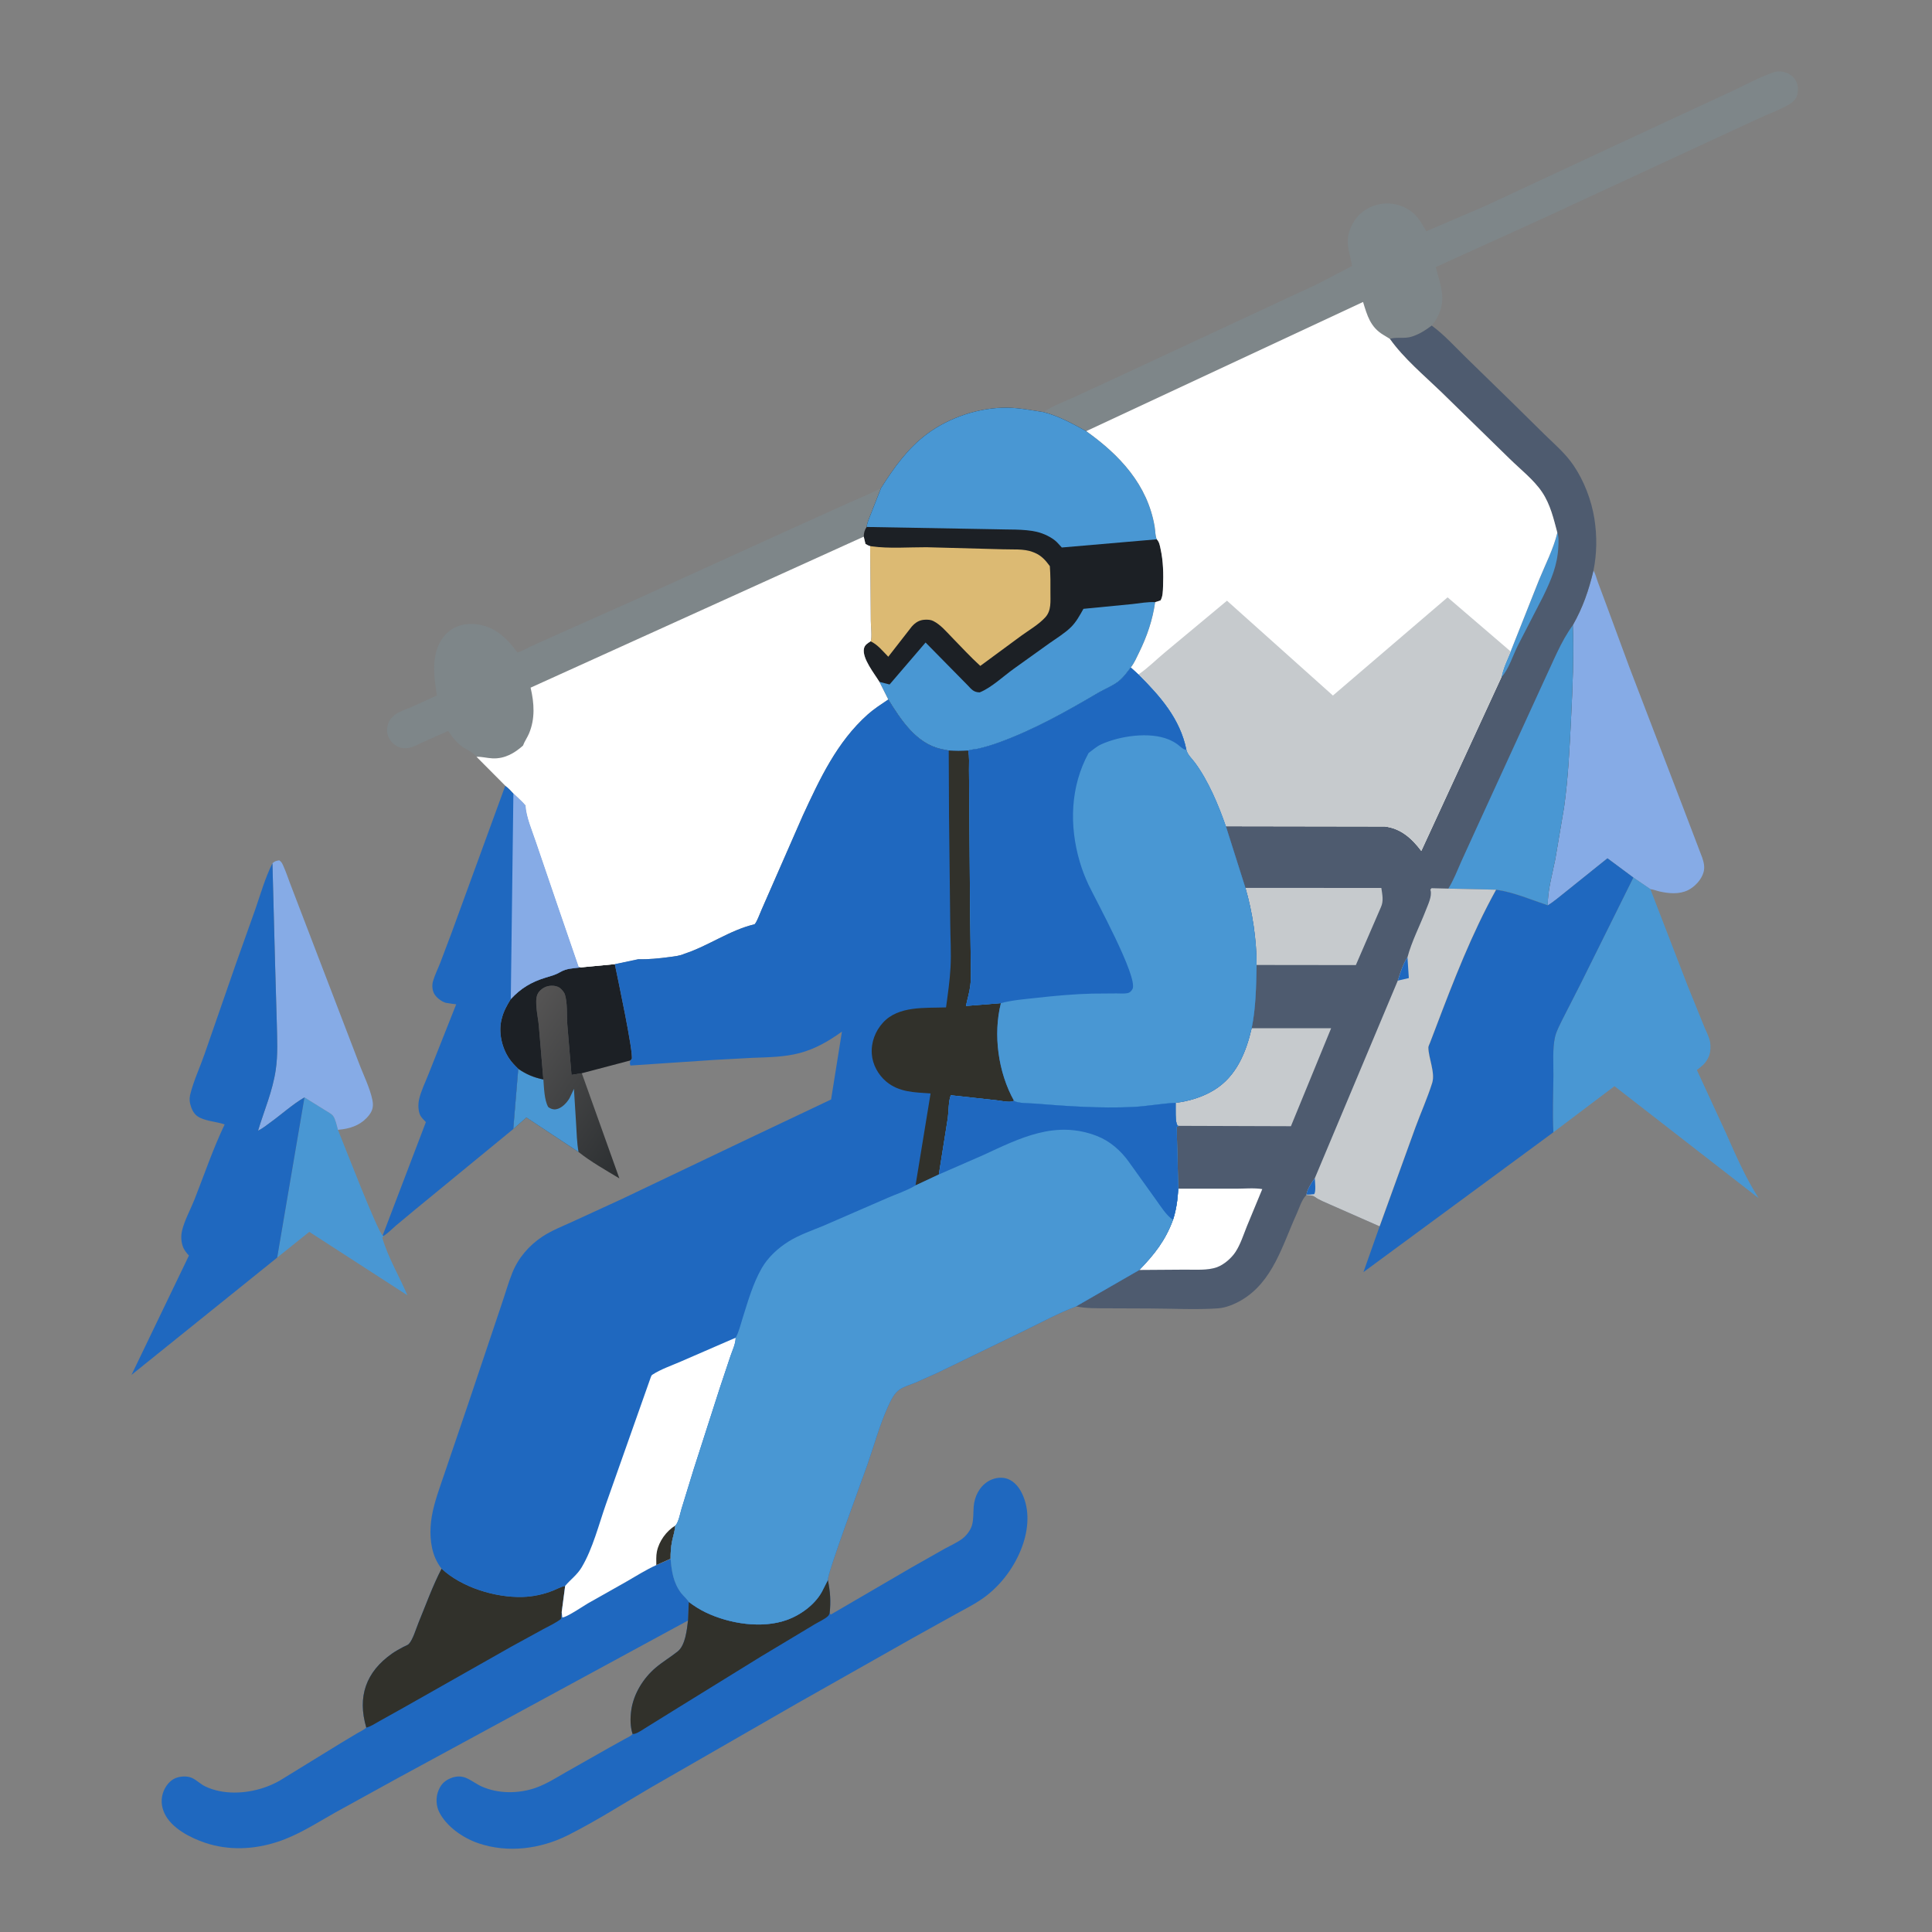
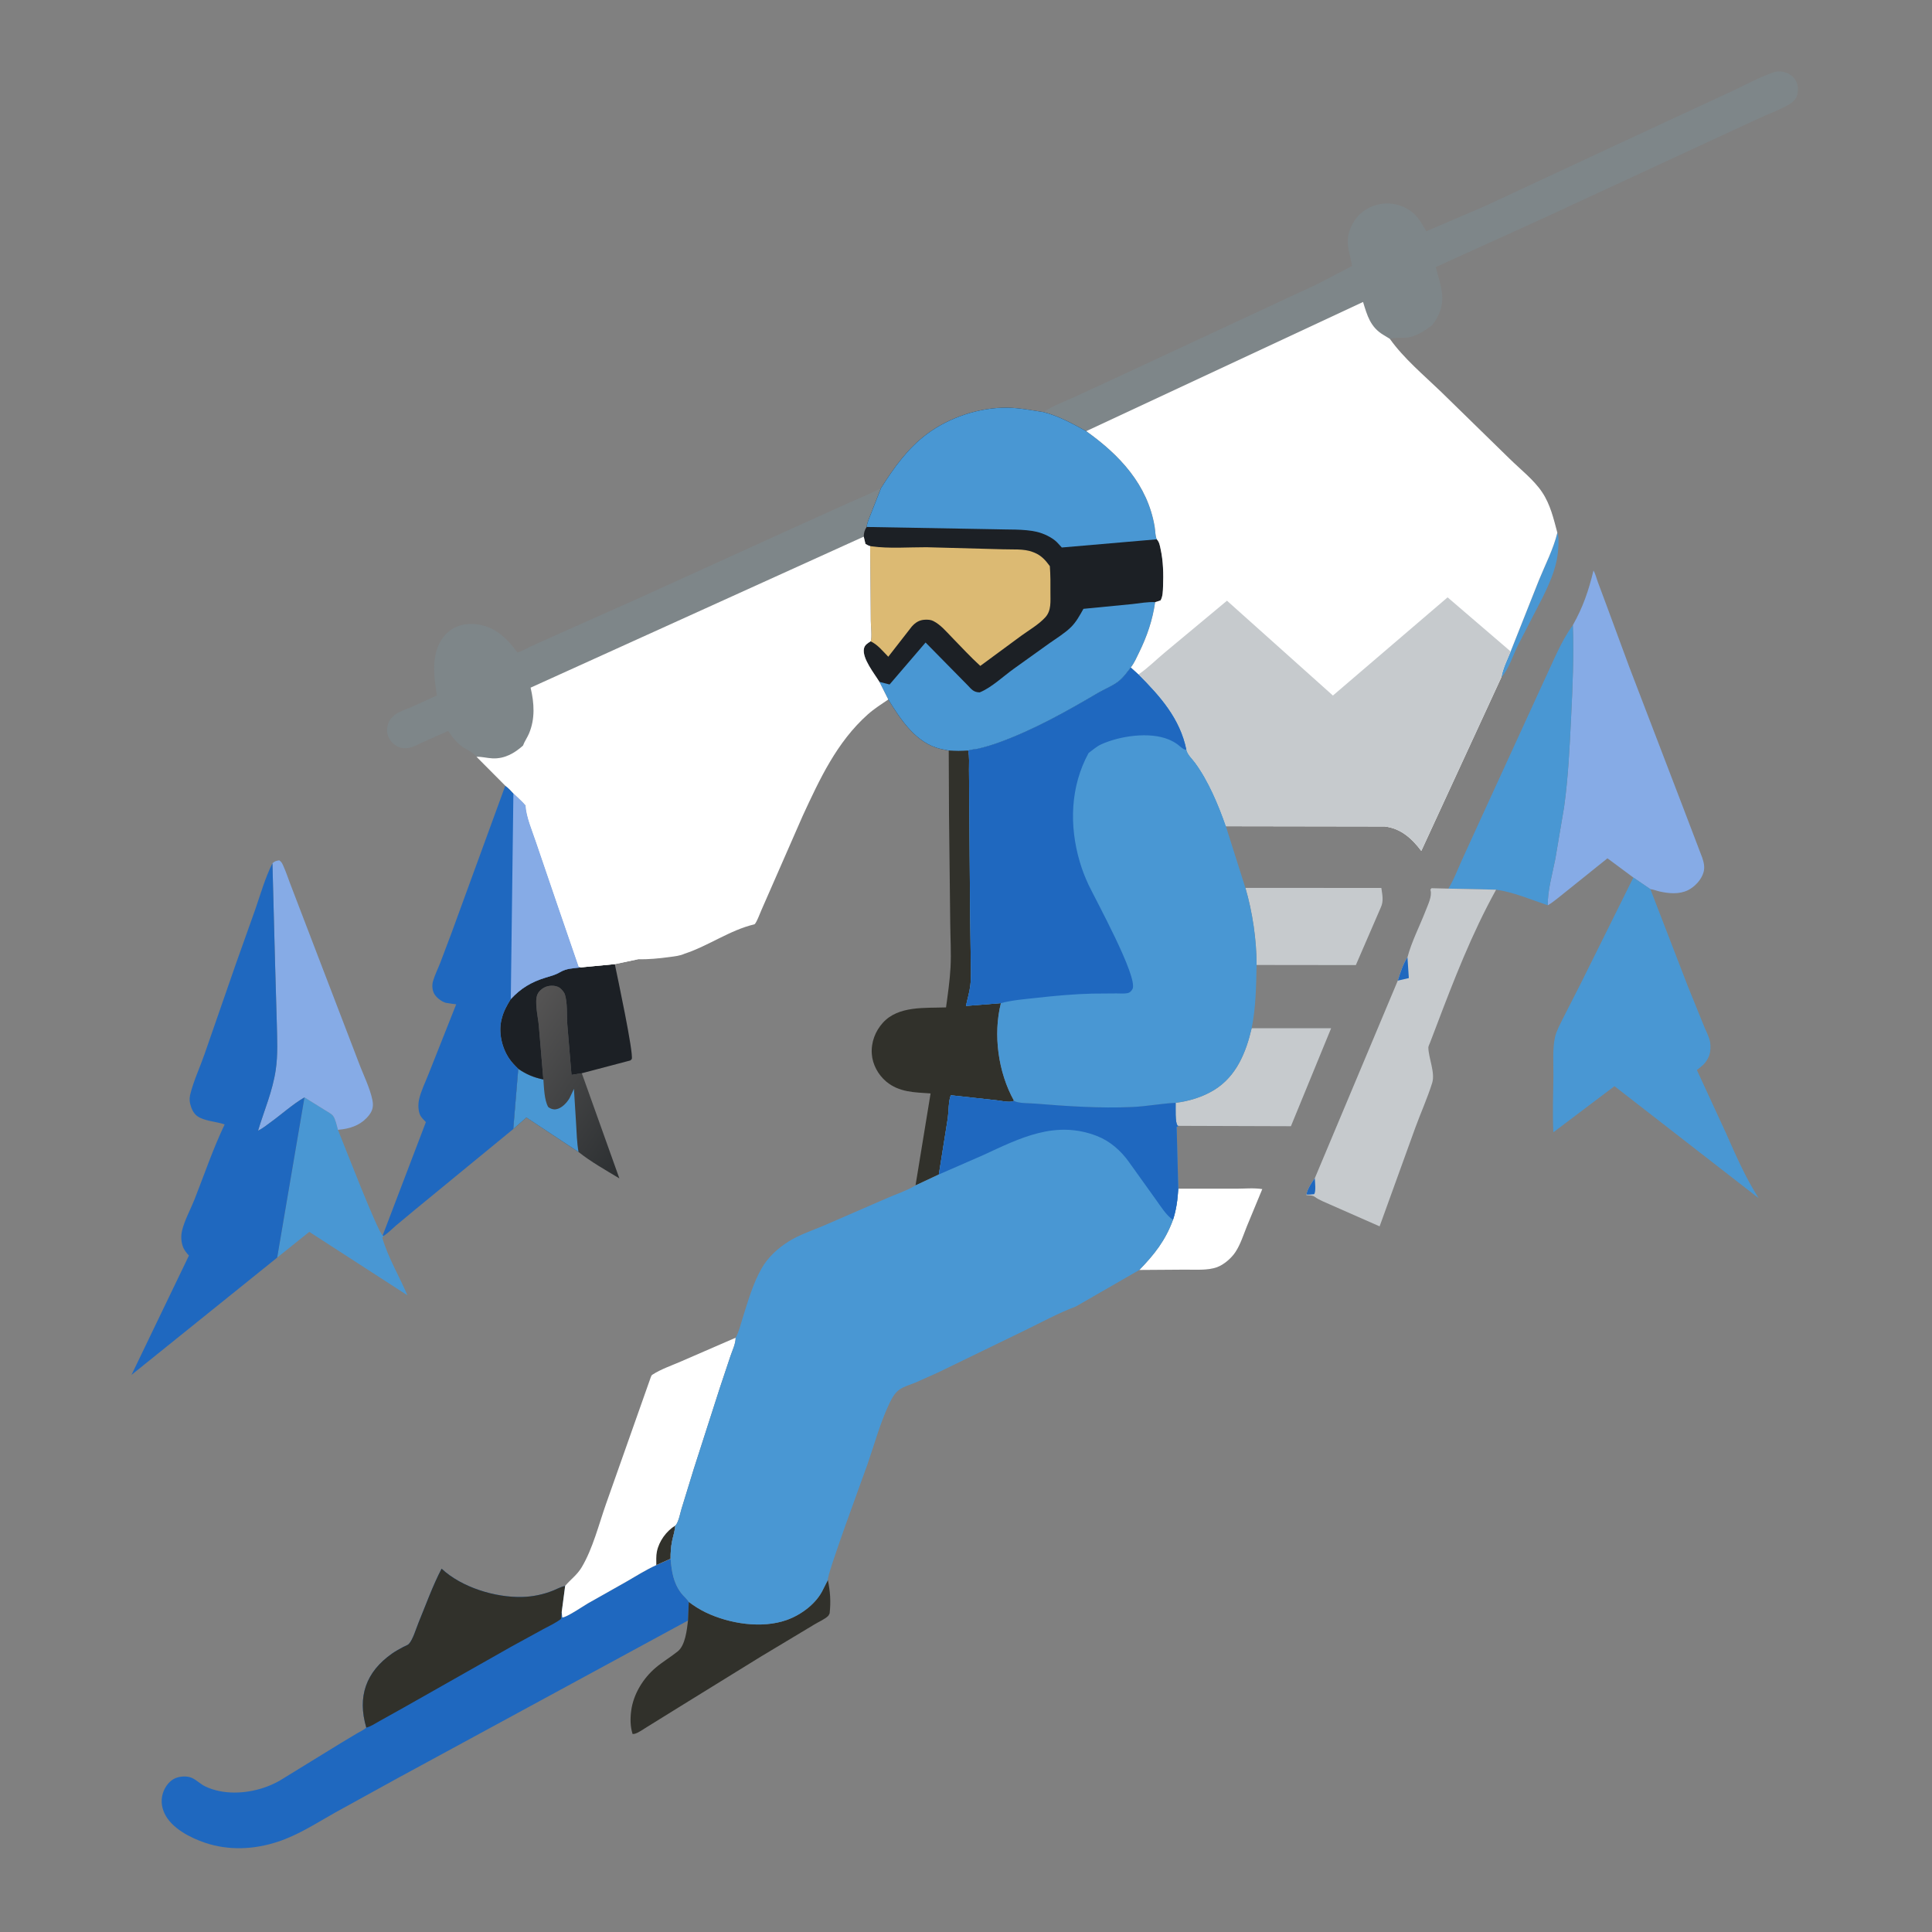
<svg xmlns="http://www.w3.org/2000/svg" id="e2KBRSu13Pk1" viewBox="0 0 1024 1024" shape-rendering="geometricPrecision" text-rendering="geometricPrecision">
  <rect x="0" y="0" width="1024" height="1024" fill="#808080" stroke="none" />
  <defs>
    <linearGradient id="e2KBRSu13Pk3-fill" x1="343.846" y1="595.422" x2="271.847" y2="547.079" spreadMethod="pad" gradientUnits="userSpaceOnUse" gradientTransform="translate(0 0)">
      <stop id="e2KBRSu13Pk3-fill-0" offset="0%" stop-color="#2d3032" />
      <stop id="e2KBRSu13Pk3-fill-1" offset="100%" stop-color="#555454" />
    </linearGradient>
  </defs>
  <path d="M0,0h1024v1024h-1024L0,0Z" fill="none" />
  <path d="M287.995,572.144l-2.424-28.713c-.376-4.212-2.395-12.555-.688-16.444.88-2.004,3.241-3.729,5.33-4.256c2.072-.523,4.931-.376,6.673,1.01.707.563,2.061,2.119,2.374,2.959c1.624,4.362,1.087,11.799,1.448,16.55l2.195,26.466l5.464-.874l19.911,55.733c-7.124-4.32-15.172-8.803-21.645-14l-27.626-18.293-6.98,6.142l2.663-31.918c4.371,2.962,8.105,4.539,13.305,5.638Z" fill="url(#e2KBRSu13Pk3-fill)" />
  <path d="M274.69,566.506c4.371,2.962,8.105,4.539,13.305,5.638.347,4.272.447,10.866,2.574,14.606c1.21.933,2.605,1.423,4.142,1.183c2.991-.468,5.743-3.439,7.178-5.933l2.311-4.885l1.133,18.24c.322,5.065.405,10.216,1.3,15.22l-27.626-18.293-6.98,6.142l2.663-31.918Z" fill="#4997d3" />
  <path d="M307.828,512.733l18.035-1.719c1.38,6.676,10.024,47.108,8.981,50.33l-.727.713-25.75,6.785-5.464.874-2.195-26.466c-.361-4.751.176-12.188-1.448-16.55-.313-.84-1.667-2.396-2.374-2.959-1.742-1.386-4.601-1.533-6.673-1.01-2.089.527-4.45,2.252-5.33,4.256-1.707,3.889.312,12.232.688,16.444l2.424,28.713c-5.2-1.099-8.934-2.676-13.305-5.638-1.8-1.741-3.525-3.506-4.918-5.6-3.747-5.627-5.59-13.561-4.014-20.275l.16-.631c.968-3.943,2.7-7.034,4.818-10.465c5.408-5.783,10.852-9.043,18.364-11.351c2.632-.809,5.17-1.412,7.565-2.825c3.73-2.201,7.02-2.062,11.163-2.626Z" fill="#1c2025" />
  <path d="M161.38,581.633l11.18,6.944c1.219.772,3.158,1.76,4.022,2.918c1.261,1.689,1.951,5.314,2.578,7.415c3.063,7.549,21.201,54.491,23.671,55.882l.484.292-.699.916c2.997,10.408,9.075,20.542,13.331,30.542l-52.028-33.639-17.016,13.661l14.477-84.931Z" fill="#4997d3" />
  <path d="M144.398,457.532c1.218-1.108,2.047-1.283,3.602-1.539c1.165.741,1.543,1.565,2.094,2.776c1.668,3.672,2.902,7.624,4.391,11.381l13.784,35.981l21.83,56.929c2.334,6.327,5.969,13.465,7.285,20.013.61,3.04.217,5.32-1.624,7.776-3.519,4.696-8.604,6.943-14.316,7.712l-1.329.142c-.631.063-.353.007-.955.207-.627-2.101-1.317-5.726-2.578-7.415-.864-1.158-2.803-2.146-4.022-2.918l-11.18-6.944c-6.349,3.704-12.179,9.035-18.169,13.353-2.059,1.484-4.13,3.217-6.441,4.287c3.303-10.91,7.681-20.786,9.374-32.22c1.204-8.129.75-16.476.567-24.665l-.934-32.376-1.379-52.48Z" fill="#86abe6" />
  <path d="M844.586,302.344c1.125,2.045,1.579,4.223,2.39,6.385l4.321,11.583L863.545,353.5l28.544,74.508l10.148,26.623c.868,2.601,1.42,5.014.67,7.703-1.1,3.939-4.681,7.76-8.338,9.53-4.605,2.228-9.975,1.725-14.811.672-1.673-.365-3.33-1.095-5.02-1.265l-9.029-6.16-13.728-10.192L830,472.571c-3.121,2.403-6.257,5.25-9.628,7.258-.214-7.635,2.495-16.86,3.956-24.434l4.666-27.568c2.188-15.601,2.923-31.361,3.697-47.08.802-16.296,1.563-33.069.942-49.372c5.441-9.689,8.368-18.314,10.953-29.031Z" fill="#86abe6" />
  <path d="M466.95,258.686l-5.127,13.075c-.886,2.329-2.213,5.052-2.469,7.543-1.146,1.711-1.48,3.079-1.551,5.123l-176.58,80.049c1.936,8.127,2.476,16.475-.852,24.328-.923,2.179-2.377,4.169-3.171,6.374-4.572,4.105-9.787,7.046-16.108,6.776-2.869-.123-5.661-.946-8.525-.834-1.891-2.581-5.832-3.884-8.377-5.976-1.668-1.371-3.178-2.939-4.484-4.658-.353-.466-1.835-2.893-2.188-3.063-.161-.077-.329.139-.493.209l-12.764,5.696c-2.281,1.049-4.822,2.481-7.261,3.017-1.394.306-3.041.351-4.44.02-2.493-.59-4.948-2.623-6.197-4.819-1.382-2.429-1.505-5.124-.682-7.78.617-1.99,1.961-3.568,3.57-4.852c2.216-1.767,5.554-2.785,8.155-3.884l14.151-6.427c-.947-6.293-1.935-12.744-1.157-19.105.765-6.249,3.22-11.652,8.35-15.475c4.114-3.066,9.766-3.84,14.75-3.019c9.384,1.545,15.367,7.491,20.733,14.839c2.528-.775,4.986-2.233,7.395-3.355l13.041-5.887l43.446-19.351l81.117-36.898l31.1-14.046c5.564-2.506,11.247-4.708,16.618-7.62Z" fill="#7e8689" />
  <path d="M865.709,465.111l9.029,6.16l19.777,51.265l8.614,21.27c1.029,2.55,2.887,5.978,3.284,8.677.31,2.106.246,4.89-.498,6.901-1.052,2.843-2.604,4.695-4.966,6.516l-1.565,1.223l15.388,33.37c5.205,11.752,10.394,23.729,17.342,34.559L855.706,575.69L823.33,600.129c-.508-9.897-.099-19.97.011-29.879.072-6.494-.561-14.117.831-20.473.718-3.279,2.62-6.664,4.071-9.683l9.772-19.182l27.694-55.801Z" fill="#4997d3" />
  <path d="M144.398,457.532l1.379,52.48.934,32.376c.183,8.189.637,16.536-.567,24.665-1.693,11.434-6.071,21.31-9.374,32.22c2.311-1.07,4.382-2.803,6.441-4.287c5.99-4.318,11.82-9.649,18.169-13.353l-14.477,84.931L69.701,728.71l30.435-63.224c-1.435-1.586-2.665-3.072-3.333-5.148-.834-2.59-.931-5.451-.306-8.088c1.291-5.45,4.532-11.276,6.606-16.546c5.189-13.194,9.841-26.927,15.959-39.715-4.163-1.487-8.839-1.615-12.909-3.487-2.632-1.211-3.939-3.15-4.89-5.849-.827-2.347-.978-4.391-.376-6.805c1.768-7.092,5.102-14.172,7.507-21.104l16.776-48.301l10.223-28.705c2.776-8.089,5.188-16.542,9.006-24.206Z" fill="#1f68bf" />
  <path d="M267.811,416.456c1.665,1.202,2.928,2.563,4.298,4.086c2.107,2.08,4.638,4.172,6.5,6.447.363,6.11,3.564,13.424,5.501,19.276l11.493,33.695l11.095,32.29l1.13.483c-4.143.564-7.433.425-11.163,2.626-2.395,1.413-4.933,2.016-7.565,2.825-7.512,2.308-12.956,5.568-18.364,11.351-2.118,3.431-3.85,6.522-4.818,10.465l-.16.631c-1.576,6.714.267,14.648,4.014,20.275c1.393,2.094,3.118,3.859,4.918,5.6l-2.663,31.918-51.605,42.361-10.597,8.818c-2.098,1.818-4.185,3.973-6.51,5.481l-.484-.292l22.898-60.056c-.976-1.042-2.304-2.269-2.946-3.533-1.17-2.305-1.233-5.863-.693-8.34.991-4.545,3.392-9.363,5.097-13.711l14.607-36.853-2.294-.29-3.25-.516c-2.203-.601-5.15-2.868-6.181-4.913-1.016-2.017-1.163-4.418-.545-6.58.903-3.159,2.487-6.313,3.7-9.378l6.062-16.05l28.525-78.116Z" fill="#1f68bf" />
  <path d="M272.109,420.542c2.107,2.08,4.638,4.172,6.5,6.447.363,6.11,3.564,13.424,5.501,19.276l11.493,33.695l11.095,32.29l1.13.483c-4.143.564-7.433.425-11.163,2.626-2.395,1.413-4.933,2.016-7.565,2.825-7.512,2.308-12.956,5.568-18.364,11.351l1.373-108.993Z" fill="#86abe6" />
  <path d="M552.992,218.394c5.019-3.272,11.639-5.796,17.133-8.269l26.371-12.203l101.839-47.409l18.252-9.506c-.817-6.292-3.53-11.36-1.503-18.007c1.787-5.859,5.323-10.323,10.885-13.035c7.794-3.8,17.101-2.433,23.521,3.366c1.823,1.646,3.28,3.91,4.566,5.984.198.318,1.888,3.274,1.972,3.303.016.006,1.862-.864,2.04-.946l28.151-12.054l91.692-42.712l39.788-18.441c7.253-3.389,14.866-7.587,22.425-10.162c2.242-.764,4.576-.525,6.766.293c2.311.863,4.36,2.705,5.33,4.998.994,2.349.963,5.55-.113,7.882-.91,1.973-2.686,3.244-4.53,4.274-4.857,2.712-10.353,4.651-15.412,7.024L889.163,82.689L819.107,115.158l-58.106,26.397c1.198,4.807,2.888,9.576,3.355,14.531.577,6.121-1.62,11.798-5.506,16.485-3.203,2.367-6.054,4.275-9.85,5.597l-.612.222c-3.805,1.29-8.157.081-11.749,1.201l-3.474-2.13c-6.838-4.107-8.512-10.203-10.711-17.406L575.738,228.52c-7.458-4.039-14.45-8.005-22.746-10.126Z" fill="#7e8689" />
-   <path d="M820.372,479.829c3.371-2.008,6.507-4.855,9.628-7.258l21.981-17.652l13.728,10.192-27.694,55.801-9.772,19.182c-1.451,3.019-3.353,6.404-4.071,9.683-1.392,6.356-.759,13.979-.831,20.473-.11,9.909-.519,19.982-.011,29.879L722.654,674.24l8.572-24.244l18.95-52.388c2.874-7.819,6.409-15.688,8.897-23.607c1.727-5.497-1.951-13.169-2.021-18.822-.008-.607.669-1.926.893-2.54l3.074-8.051c9.495-25.027,18.962-49.556,31.943-73.031c9.117,1.244,18.684,5.329,27.41,8.272Z" fill="#1f68bf" />
  <path d="M347.856,829.524l7.572-3.368c.552,6.564,1.434,12.671,5.524,18.119c1.179,1.572,3.172,3.164,4.117,4.778l-.408,9.853-153.422,83.291-33.29,18.335c-10.178,5.701-19.663,12.016-30.851,15.688-12.425,4.078-25.891,4.704-38.377.5-7.813-2.631-17.766-7.695-21.468-15.461-1.849-3.88-2.128-8.057-.46-12.071c1.148-2.762,3.345-5.533,6.162-6.707c2.52-1.05,6.149-1.303,8.702-.18c2.548,1.121,4.597,3.343,7.137,4.548c9.408,4.464,21.012,3.945,30.707.79c3.039-.989,5.836-2.238,8.629-3.784l32.572-20.012l8.561-5.137c1.498-.881,3.659-1.837,4.884-3.026-4.818-16.308-.275-29.508,13.697-39.289c1.883-1.318,3.903-2.4,5.926-3.484.687-.368,2.347-.985,2.86-1.51c2.208-2.264,3.903-8.212,5.159-11.254c3.921-9.501,7.521-19.605,12.267-28.708c10.589,9.922,28.484,15.396,42.882,14.986c5.575-.159,11.048-1.316,16.222-3.385c2.068-.827,4.216-2.037,6.39-2.496l-1.836,13.926.311,2.784c1.998.223,11.35-6.151,13.485-7.384l20.203-11.403c5.293-3.043,10.591-6.409,16.144-8.939Z" fill="#1f68bf" />
  <path d="M234.055,831.435c10.589,9.922,28.484,15.396,42.882,14.986c5.575-.159,11.048-1.316,16.222-3.385c2.068-.827,4.216-2.037,6.39-2.496l-1.836,13.926-.295,3.531c-2.804,2.212-6.274,3.754-9.418,5.456l-17.125,9.379-56.965,32.256-12.689,7.078c-2.179,1.208-4.643,2.912-7.075,3.514-4.818-16.308-.275-29.508,13.697-39.289c1.883-1.318,3.903-2.4,5.926-3.484.687-.368,2.347-.985,2.86-1.51c2.208-2.264,3.903-8.212,5.159-11.254c3.921-9.501,7.521-19.605,12.267-28.708Z" fill="#31312b" />
-   <path d="M439.723,855.099l.634.651l42.492-24.786l17.807-10.09c3.135-1.738,6.761-3.279,9.583-5.478c2.046-1.594,4.093-4.276,4.868-6.769.96-3.092.709-6.813.965-10.038.426-5.368,2.973-10.582,7.639-13.435c2.774-1.696,6.28-2.404,9.478-1.589c3.41.87,6.158,3.707,7.816,6.685c4.67,8.391,4.313,18.452,1.462,27.373-3.411,10.677-10.271,20.649-19.008,27.645-5.212,4.173-11.073,7.043-16.893,10.255l-22.642,12.573-61.591,34.844-77.075,44.314c-14.549,8.494-29.097,17.832-44.13,25.398-14.615,7.357-31.891,9.642-47.567,4.315-8.077-2.745-17.059-8.881-20.862-16.717-1.548-3.19-1.737-7.293-.525-10.646c1.245-3.446,3.072-5.576,6.471-7.023c2.77-1.18,5.619-1.41,8.429-.227c2.849,1.2,5.332,3.219,8.165,4.492c8.836,3.97,19.627,3.9,28.649.749c5.757-2.011,11.14-5.483,16.413-8.498l22.707-12.864l8.255-4.589c1.295-.712,3.116-1.423,4.014-2.587-1.267-4.037-1.274-8.274-.72-12.429c1.162-8.715,6.354-17.139,13.018-22.76c3.708-3.128,7.892-5.597,11.66-8.618c4.023-3.226,4.837-11.43,5.426-16.344l.408-9.853c2.803,2.139,5.826,4.036,9.005,5.564c12.437,5.976,29.65,8.739,42.931,4.003c7.741-2.76,15.868-8.805,19.361-16.418l2.412-4.769c1.267,6.091,1.64,11.472.945,17.666Z" fill="#1f68bf" />
  <path d="M438.778,837.433c1.267,6.091,1.64,11.472.945,17.666-.246.443-.398.954-.738,1.329-1.426,1.577-5.371,3.362-7.244,4.509l-28.638,17.198-41.865,25.854-18.403,11.403c-1.847,1.103-4.514,3.108-6.585,3.597l-.973.068c-1.267-4.037-1.274-8.274-.72-12.429c1.162-8.715,6.354-17.139,13.018-22.76c3.708-3.128,7.892-5.597,11.66-8.618c4.023-3.226,4.837-11.43,5.426-16.344l.408-9.853c2.803,2.139,5.826,4.036,9.005,5.564c12.437,5.976,29.65,8.739,42.931,4.003c7.741-2.76,15.868-8.805,19.361-16.418l2.412-4.769Z" fill="#31312b" />
  <path d="M466.95,258.686c6.822-10.756,14.082-21.026,24.442-28.72c11.828-8.785,27.853-14.109,42.608-13.884c6.448.099,12.647,1.373,18.992,2.312c8.296,2.121,15.288,6.087,22.746,10.126c17.741,12.646,32.564,28.376,36.287,50.73.34,2.043.273,4.721,1.095,6.601c1.402,1.505,1.598,3.24,2.03,5.195c1.413,6.39,1.541,13.192,1.297,19.723-.084,2.267-.109,5.538-1.359,7.481l-2.822.9c-1.362,9.539-4.279,18.035-8.493,26.65-1.299,2.657-2.6,5.721-4.467,8.022-2.07,2.691-3.98,5.467-6.726,7.527-3.177,2.383-7.215,3.926-10.652,5.949-16.879,9.936-33.966,19.518-52.448,26.246-3.607,1.313-7.291,2.409-11.03,3.284-1.586.371-3.83.411-5.284.999-3.459.292-6.863.301-10.319-.018l-4.097-.815c-13.22-3.001-21.267-15.456-27.945-26.247l-4.703-9.352c-2.633-4.336-9.173-12.379-8.199-17.565.378-2.012,1.958-2.884,3.541-3.898.812-1.541.097-8.918.079-10.964l-.324-39.524c-.939-.256-1.647-.665-2.481-1.16l-.915-3.857c.071-2.044.405-3.412,1.551-5.123.256-2.491,1.583-5.214,2.469-7.543l5.127-13.075Z" fill="#1c2025" />
  <path d="M461.199,289.444l.748.111c9.324,1.313,19.675.459,29.122.489l40.23,1.086c5.12.222,11.445-.417,16.201,1.495l.844.333c3.64,1.509,5.835,4.037,8.089,7.108.364,4.728.357,9.427.318,14.165-.036,4.509.575,9.306-2.677,12.912-3.446,3.821-8.659,6.822-12.841,9.857l-21.657,15.947c-5.257-4.783-10.062-10.041-15.027-15.121-2.991-3.06-6.025-6.738-9.894-8.68-1.386-.696-2.901-.745-4.421-.682-2.953.123-5.047,1.461-6.968,3.623l-12.459,16.002c-2.771-2.828-5.727-6.535-9.363-8.157.812-1.541.097-8.918.079-10.964l-.324-39.524Z" fill="#dcba73" />
  <path d="M466.102,361.395l5.4,1.391l19.072-22.241l22.315,22.67c2.1,2.207,3.126,3.693,6.361,3.766c6.289-2.541,12.55-8.571,18.132-12.558l18.698-13.388c3.777-2.679,8.136-5.309,11.456-8.534c2.897-2.814,4.745-6.327,6.716-9.807l25.872-2.522c3.993-.437,8.125-1.231,12.142-1.022-1.362,9.539-4.279,18.035-8.493,26.65-1.299,2.657-2.6,5.721-4.467,8.022-2.07,2.691-3.98,5.467-6.726,7.527-3.177,2.383-7.215,3.926-10.652,5.949-16.879,9.936-33.966,19.518-52.448,26.246-3.607,1.313-7.291,2.409-11.03,3.284-1.586.371-3.83.411-5.284.999-3.459.292-6.863.301-10.319-.018l-4.097-.815c-13.22-3.001-21.267-15.456-27.945-26.247l-4.703-9.352Z" fill="#4997d3" />
  <path d="M466.95,258.686c6.822-10.756,14.082-21.026,24.442-28.72c11.828-8.785,27.853-14.109,42.608-13.884c6.448.099,12.647,1.373,18.992,2.312c8.296,2.121,15.288,6.087,22.746,10.126c17.741,12.646,32.564,28.376,36.287,50.73.34,2.043.273,4.721,1.095,6.601l-50.338,4.335-2.532-2.753c-2.614-2.62-7.165-4.73-10.792-5.563-6.887-1.583-15.375-1.079-22.477-1.362l-67.627-1.204c.256-2.491,1.583-5.214,2.469-7.543l5.127-13.075Z" fill="#4997d3" />
  <path d="M457.803,284.427l.915,3.857c.834.495,1.542.904,2.481,1.16l.324,39.524c.018,2.046.733,9.423-.079,10.964-1.583,1.014-3.163,1.886-3.541,3.898-.974,5.186,5.566,13.229,8.199,17.565l4.703,9.352c-3.699,2.512-7.558,4.968-10.898,7.949-16.364,14.604-25.452,34.244-34.463,53.725L403.64,482.198c-.533,1.222-2.915,7.507-3.808,7.717-12.921,3.037-24.421,11.466-36.989,15.571-2.516,1.149-5.289,1.393-8.003,1.765-5.464.749-11.253,1.287-16.772,1.185l-12.205,2.578-18.035,1.719-1.13-.483-11.095-32.29-11.493-33.695c-1.937-5.852-5.138-13.166-5.501-19.276-1.862-2.275-4.393-4.367-6.5-6.447-1.37-1.523-2.633-2.884-4.298-4.086L252.567,401.12c2.864-.112,5.656.711,8.525.834c6.321.27,11.536-2.671,16.108-6.776.794-2.205,2.248-4.195,3.171-6.374c3.328-7.853,2.788-16.201.852-24.328l176.58-80.049Z" fill="#fff" />
  <path d="M307.828,512.733l-1.13-.483-11.095-32.29-11.493-33.695c-1.937-5.852-5.138-13.166-5.501-19.276l38.512,36.706l12.293,11.977c2.265,2.222,4.847,4.387,6.715,6.957c2.221,3.055,4.676,8.082,4.87,11.871.261,5.085-.993,9.299-2.931,13.936l-12.205,2.578-18.035,1.719Z" fill="#fff" />
-   <path d="M758.85,172.571c6.507,4.756,12.147,11.034,17.907,16.668l24.772,24.154l17.376,17.128c5.289,5.127,10.815,9.87,15.006,16.001c5.661,8.281,9.623,18.614,11.166,28.506c1.412,9.057,1.33,18.322-.491,27.316-2.585,10.717-5.512,19.342-10.953,29.031.621,16.303-.14,33.076-.942,49.372-.774,15.719-1.509,31.479-3.697,47.08l-4.666,27.568c-1.461,7.574-4.17,16.799-3.956,24.434-8.726-2.943-18.293-7.028-27.41-8.272-12.981,23.475-22.448,48.004-31.943,73.031l-3.074,8.051c-.224.614-.901,1.933-.893,2.54.07,5.653,3.748,13.325,2.021,18.822-2.488,7.919-6.023,15.788-8.897,23.607l-18.95,52.388-26.117-11.5c-2.615-1.231-5.972-2.4-8.265-4.16-1.133-.871-3.003-.758-4.447-.898l-.479.483c-1.976,2.095-3.465,6.801-4.686,9.487-7.551,16.608-12.555,35.913-29.255,45.721-3.527,2.071-8.206,4.032-12.342,4.323-11.821.831-24.182.095-36.043.064l-22.564-.086c-5.555-.031-11.251.117-16.719-1.006l33.558-19.317c8.014-8.299,13.856-15.68,17.847-26.587c1.778-5.429,2.456-10.824,2.799-16.507l-.869-32.763l1.214-.527-.608.02c-1.586-1.609-1.054-9.609-1.148-12.225c7.107-.876,14.301-3.05,20.431-6.81c11.785-7.229,16.889-19.913,19.864-32.713c2.259-10.942,2.385-22.407,2.621-33.54.005-13.264-2.186-28.11-5.922-40.844l-10.364-32.692l84.197.138c8.573.985,14.461,6.42,19.388,12.956l42.432-92.03c.715-4.579,3.171-9.42,4.923-13.698l14.991-37.794c3.354-8.219,7.683-16.528,9.762-25.146-1.992-7.45-3.684-14.913-8.062-21.466-4.405-6.593-11.562-12.148-17.256-17.744l-36.308-35.469c-9.305-8.969-19.634-17.537-27.16-28.075c3.592-1.12,7.944.089,11.749-1.201l.612-.222c3.796-1.322,6.647-3.23,9.85-5.597Z" fill="#4e5b6f" />
  <path d="M800.672,345.285l14.991-37.794c3.354-8.219,7.683-16.528,9.762-25.146.842,2.396.623,4.805.526,7.301-.382,9.877-3.827,17.714-8.066,26.491l-13.333,25.89c-2.605,5.15-4.933,12.82-8.803,16.956.715-4.579,3.171-9.42,4.923-13.698Z" fill="#4997d3" />
  <path d="M624.513,630.013l30.59.02c4.417.006,9.604-.505,13.93.217l-8.18,19.758c-1.772,4.432-3.39,9.554-6,13.532-2.16,3.293-6.068,6.704-9.759,8.077-5.009,1.864-11.785,1.27-17.106,1.322l-24.121.168c8.014-8.299,13.856-15.68,17.847-26.587c1.778-5.429,2.456-10.824,2.799-16.507Z" fill="#fff" />
  <path d="M663.397,544.995l42.133-.01-21.313,51.932-59.359-.194-.608.02c-1.586-1.609-1.054-9.609-1.148-12.225c7.107-.876,14.301-3.05,20.431-6.81c11.785-7.229,16.889-19.913,19.864-32.713Z" fill="#c6cacd" />
  <path d="M660.096,470.611l72.041.009c.51,3.656,1.335,6.9-.281,10.345l-13.23,30.552-52.608-.062c.005-13.264-2.186-28.11-5.922-40.844Z" fill="#c6cacd" />
  <path d="M767.636,470.987c2.815-4.512,4.754-9.58,6.892-14.44l8.028-17.592l35.86-78.228c4.653-9.71,8.827-20.677,15.217-29.352.621,16.303-.14,33.076-.942,49.372-.774,15.719-1.509,31.479-3.697,47.08l-4.666,27.568c-1.461,7.574-4.17,16.799-3.956,24.434-8.726-2.943-18.293-7.028-27.41-8.272l-25.326-.57Z" fill="#4997d3" />
  <path d="M745.985,507.383c2.202-8.361,6.631-16.852,9.747-24.967c1.15-2.995,3.319-7.303,2.499-10.51l-.121-.406.64-.737l8.886.224l25.326.57c-12.981,23.475-22.448,48.004-31.943,73.031l-3.074,8.051c-.224.614-.901,1.933-.893,2.54.07,5.653,3.748,13.325,2.021,18.822-2.488,7.919-6.023,15.788-8.897,23.607l-18.95,52.388-26.117-11.5c-2.615-1.231-5.972-2.4-8.265-4.16-1.133-.871-3.003-.758-4.447-.898l.045-.328c.422-2.735,2.771-6.435,4.437-8.635l43.972-104.71c1.182-3.802,2.889-9.154,5.134-12.382Z" fill="#c6cacd" />
  <path d="M692.442,633.11c.422-2.735,2.771-6.435,4.437-8.635.06,1.897.738,7.233-.379,8.459-1.385.162-2.659.298-4.058.176Z" fill="#1f68bf" />
  <path d="M740.851,519.765c1.182-3.802,2.889-9.154,5.134-12.382l.721,11.012-5.855,1.37Z" fill="#1f68bf" />
  <path d="M575.738,228.52l146.716-68.465c2.199,7.203,3.873,13.299,10.711,17.406l3.474,2.13c7.526,10.538,17.855,19.106,27.16,28.075l36.308,35.469c5.694,5.596,12.851,11.151,17.256,17.744c4.378,6.553,6.07,14.016,8.062,21.466-2.079,8.618-6.408,16.927-9.762,25.146l-14.991,37.794c-1.752,4.278-4.208,9.119-4.923,13.698l-42.432,92.03c-4.927-6.536-10.815-11.971-19.388-12.956l-84.197-.138c-3.853-11.199-9.304-24.133-16.338-33.669-1.542-2.091-3.995-4.259-4.578-6.824-3.39-16.613-13.866-28.322-25.445-39.936l-4.065-3.668c1.867-2.301,3.168-5.365,4.467-8.022c4.214-8.615,7.131-17.111,8.493-26.65l2.822-.9c1.25-1.943,1.275-5.214,1.359-7.481.244-6.531.116-13.333-1.297-19.723-.432-1.955-.628-3.69-2.03-5.195-.822-1.88-.755-4.558-1.095-6.601-3.723-22.354-18.546-38.084-36.287-50.73Z" fill="#fff" />
  <path d="M603.371,357.49c4.939-3.295,9.538-7.991,14.151-11.787l32.803-27.318l56.15,50.263l60.779-52.04l33.418,28.677c-1.752,4.278-4.208,9.119-4.923,13.698l-42.432,92.03c-4.927-6.536-10.815-11.971-19.388-12.956l-84.197-.138c-3.853-11.199-9.304-24.133-16.338-33.669-1.542-2.091-3.995-4.259-4.578-6.824-3.39-16.613-13.866-28.322-25.445-39.936Z" fill="#c6cacd" />
-   <path d="M599.306,353.822l4.065,3.668c11.579,11.614,22.055,23.323,25.445,39.936.583,2.565,3.036,4.733,4.578,6.824c7.034,9.536,12.485,22.47,16.338,33.669l10.364,32.692c3.736,12.734,5.927,27.58,5.922,40.844-.236,11.133-.362,22.598-2.621,33.54-2.975,12.8-8.079,25.484-19.864,32.713-6.13,3.76-13.324,5.934-20.431,6.81.094,2.616-.438,10.616,1.148,12.225l.608-.02-1.214.527.869,32.763c-.343,5.683-1.021,11.078-2.799,16.507-3.991,10.907-9.833,18.288-17.847,26.587l-33.558,19.317c-9.4,3.549-18.205,8.37-27.225,12.754L497,727.531l-11.877,5.308c-2.677,1.058-5.824,1.95-8.225,3.55-3.031,2.019-4.745,5.801-6.22,9.024-4.485,9.804-7.449,20.848-11.026,31.061-2.29,6.541-21.565,58.512-20.874,60.959l-2.412,4.769c-3.493,7.613-11.62,13.658-19.361,16.418-13.281,4.736-30.494,1.973-42.931-4.003-3.179-1.528-6.202-3.425-9.005-5.564-.945-1.614-2.938-3.206-4.117-4.778-4.09-5.448-4.972-11.555-5.524-18.119l-7.572,3.368c-5.553,2.53-10.851,5.896-16.144,8.939l-20.203,11.403c-2.135,1.233-11.487,7.607-13.485,7.384l-.311-2.784l1.836-13.926c-2.174.459-4.322,1.669-6.39,2.496-5.174,2.069-10.647,3.226-16.222,3.385-14.398.41-32.293-5.064-42.882-14.986-1.313-1.577-2.505-3.692-3.326-5.579-2.912-6.692-3.079-14.948-1.883-22.054c1.302-7.74,4.359-15.678,6.856-23.134l12.266-36.069l17.73-52.778c1.979-5.699,3.599-11.628,5.839-17.218c3.153-7.868,8.815-14.444,15.878-19.134c4.871-3.236,10.527-5.44,15.832-7.865L329.5,635.547l66.801-31.848l44.191-20.951l5.751-35.979c-6.928,4.999-14.062,9.163-22.392,11.364-8.217,2.17-16.659,2.23-25.091,2.539l-20.01,1.091-44.588,2.987c-.538-1.196-.28-1.447-.045-2.693l.727-.713c1.043-3.222-7.601-43.654-8.981-50.33l12.205-2.578c5.519.102,11.308-.436,16.772-1.185c2.714-.372,5.487-.616,8.003-1.765c12.568-4.105,24.068-12.534,36.989-15.571.893-.21,3.275-6.495,3.808-7.717l21.804-49.777c9.011-19.481,18.099-39.121,34.463-53.725c3.34-2.981,7.199-5.437,10.898-7.949c6.678,10.791,14.725,23.246,27.945,26.247l4.097.815c3.456.319,6.86.31,10.319.018c1.454-.588,3.698-.628,5.284-.999c3.739-.875,7.423-1.971,11.03-3.284c18.482-6.728,35.569-16.31,52.448-26.246c3.437-2.023,7.475-3.566,10.652-5.949c2.746-2.06,4.656-4.836,6.726-7.527Z" fill="#1f68bf" />
  <path d="M513.166,397.827c.721,3.232.392,6.952.424,10.259l.166,20.298.392,52.589.353,26.777c.034,4.749.363,9.807-.2,14.504-.44,3.674-1.568,7.293-2.328,10.914l18.529-1.481c-4.202,16.653-1.454,36.719,6.94,51.741l-.627.264c-1.931.732-6.36-.266-8.488-.503l-24.385-2.68c-1.273,3.133-1.087,8.516-1.58,12.074l-4.761,29.918-12.362,5.784l1.094-6.63l6.893-42.109c-8.443-.596-16.682-.553-23.518-6.306-4.297-3.617-7.257-9.044-7.64-14.666-.418-6.143,1.829-12.057,5.949-16.574c8.197-8.985,22.223-7.639,33.401-8.056.952-7.015,2.002-14.111,2.378-21.183.413-7.767-.089-15.667-.153-23.449l-.641-56.91-.155-34.593c3.456.319,6.86.31,10.319.018Z" fill="#31312b" />
  <path d="M389.909,709.022c-.007,3.232-1.678,6.553-2.72,9.613l-5.645,16.903-13.852,43.103-6.478,21.074c-.756,2.481-1.428,6.505-2.977,8.583l-.339.291c-.171,2.809-1.128,5.518-1.681,8.271-.632,3.151-.821,6.089-.789,9.296l-7.572,3.368c-5.553,2.53-10.851,5.896-16.144,8.939l-20.203,11.403c-2.135,1.233-11.487,7.607-13.485,7.384l-.311-2.784l1.836-13.926c2.996-3.525,6.352-5.787,8.813-9.938c5.846-9.858,9.008-22.589,12.829-33.45l23.73-67.178c.211-.553.347-1.019.871-1.362c4.384-2.871,10.139-4.827,14.966-6.933l29.151-12.657Z" fill="#fff" />
  <path d="M357.898,808.589c-.171,2.809-1.128,5.518-1.681,8.271-.632,3.151-.821,6.089-.789,9.296l-7.572,3.368c.003-2.308-.149-4.873.312-7.135c1.132-5.566,4.976-10.823,9.73-13.8Z" fill="#31312b" />
  <path d="M599.306,353.822l4.065,3.668c11.579,11.614,22.055,23.323,25.445,39.936.583,2.565,3.036,4.733,4.578,6.824c7.034,9.536,12.485,22.47,16.338,33.669l10.364,32.692c3.736,12.734,5.927,27.58,5.922,40.844-.236,11.133-.362,22.598-2.621,33.54-2.975,12.8-8.079,25.484-19.864,32.713-6.13,3.76-13.324,5.934-20.431,6.81-7.653.373-15.278,1.877-23.005,2.222-17.105.764-34.547-.416-51.593-1.818-2.615-.216-9.092-.04-11.062-1.494-8.394-15.022-11.142-35.088-6.94-51.741l-18.529,1.481c.76-3.621,1.888-7.24,2.328-10.914.563-4.697.234-9.755.2-14.504l-.353-26.777-.392-52.589-.166-20.298c-.032-3.307.297-7.027-.424-10.259c1.454-.588,3.698-.628,5.284-.999c3.739-.875,7.423-1.971,11.03-3.284c18.482-6.728,35.569-16.31,52.448-26.246c3.437-2.023,7.475-3.566,10.652-5.949c2.746-2.06,4.656-4.836,6.726-7.527Z" fill="#4997d3" />
  <path d="M599.306,353.822l4.065,3.668c11.579,11.614,22.055,23.323,25.445,39.936l-.623-.095c-1.598-.451-2.86-1.919-4.193-2.877-1.416-1.018-3.061-1.895-4.674-2.555-10.172-4.161-25.879-1.836-35.686,2.632-2.522,1.148-4.426,2.977-6.654,4.56-9.699,17.75-10.353,38.508-4.671,57.735c1.199,4.056,2.742,8.076,4.53,11.909c3.539,7.585,26.666,49.504,23.385,55.515-.572,1.049-1.408,1.893-2.58,2.131-1.823.369-4.047.143-5.935.153l-12.741.096c-9.811.249-19.72,1.149-29.474,2.241-6.317.707-12.841,1.17-18.998,2.816l-18.529,1.481c.76-3.621,1.888-7.24,2.328-10.914.563-4.697.234-9.755.2-14.504l-.353-26.777-.392-52.589-.166-20.298c-.032-3.307.297-7.027-.424-10.259c1.454-.588,3.698-.628,5.284-.999c3.739-.875,7.423-1.971,11.03-3.284c18.482-6.728,35.569-16.31,52.448-26.246c3.437-2.023,7.475-3.566,10.652-5.949c2.746-2.06,4.656-4.836,6.726-7.527Z" fill="#1f68bf" />
  <path d="M497.601,622.501l4.761-29.918c.493-3.558.307-8.941,1.58-12.074l24.385,2.68c2.128.237,6.557,1.235,8.488.503l.627-.264c1.97,1.454,8.447,1.278,11.062,1.494c17.046,1.402,34.488,2.582,51.593,1.818c7.727-.345,15.352-1.849,23.005-2.222.094,2.616-.438,10.616,1.148,12.225l.608-.02-1.214.527.869,32.763c-.343,5.683-1.021,11.078-2.799,16.507-3.991,10.907-9.833,18.288-17.847,26.587l-33.558,19.317c-9.4,3.549-18.205,8.37-27.225,12.754L497,727.531l-11.877,5.308c-2.677,1.058-5.824,1.95-8.225,3.55-3.031,2.019-4.745,5.801-6.22,9.024-4.485,9.804-7.449,20.848-11.026,31.061-2.29,6.541-21.565,58.512-20.874,60.959l-2.412,4.769c-3.493,7.613-11.62,13.658-19.361,16.418-13.281,4.736-30.494,1.973-42.931-4.003-3.179-1.528-6.202-3.425-9.005-5.564-.945-1.614-2.938-3.206-4.117-4.778-4.09-5.448-4.972-11.555-5.524-18.119-.032-3.207.157-6.145.789-9.296.553-2.753,1.51-5.462,1.681-8.271l.339-.291c1.549-2.078,2.221-6.102,2.977-8.583l6.478-21.074l13.852-43.103l5.645-16.903c1.042-3.06,2.713-6.381,2.72-9.613c1.738-3.052,2.662-7.149,3.73-10.522c2.826-8.927,5.404-18.126,10.069-26.306c3.261-5.718,8.561-10.605,14.097-14.087c5.786-3.638,12.564-5.905,18.853-8.525l33.846-14.707c4.518-1.992,9.657-3.641,13.888-6.09l.847-.5l12.362-5.784Z" fill="#4997d3" />
  <path d="M497.601,622.501l4.761-29.918c.493-3.558.307-8.941,1.58-12.074l24.385,2.68c2.128.237,6.557,1.235,8.488.503l.627-.264c1.97,1.454,8.447,1.278,11.062,1.494c17.046,1.402,34.488,2.582,51.593,1.818c7.727-.345,15.352-1.849,23.005-2.222.094,2.616-.438,10.616,1.148,12.225l.608-.02-1.214.527.869,32.763c-.343,5.683-1.021,11.078-2.799,16.507-3.508-2.226-6.553-7.211-8.995-10.581L598.452,616c-4.323-6.11-10.128-11.231-17.163-13.945-21.831-8.421-40.463,1.033-60.08,10.134l-23.608,10.312Z" fill="#1f68bf" />
</svg>